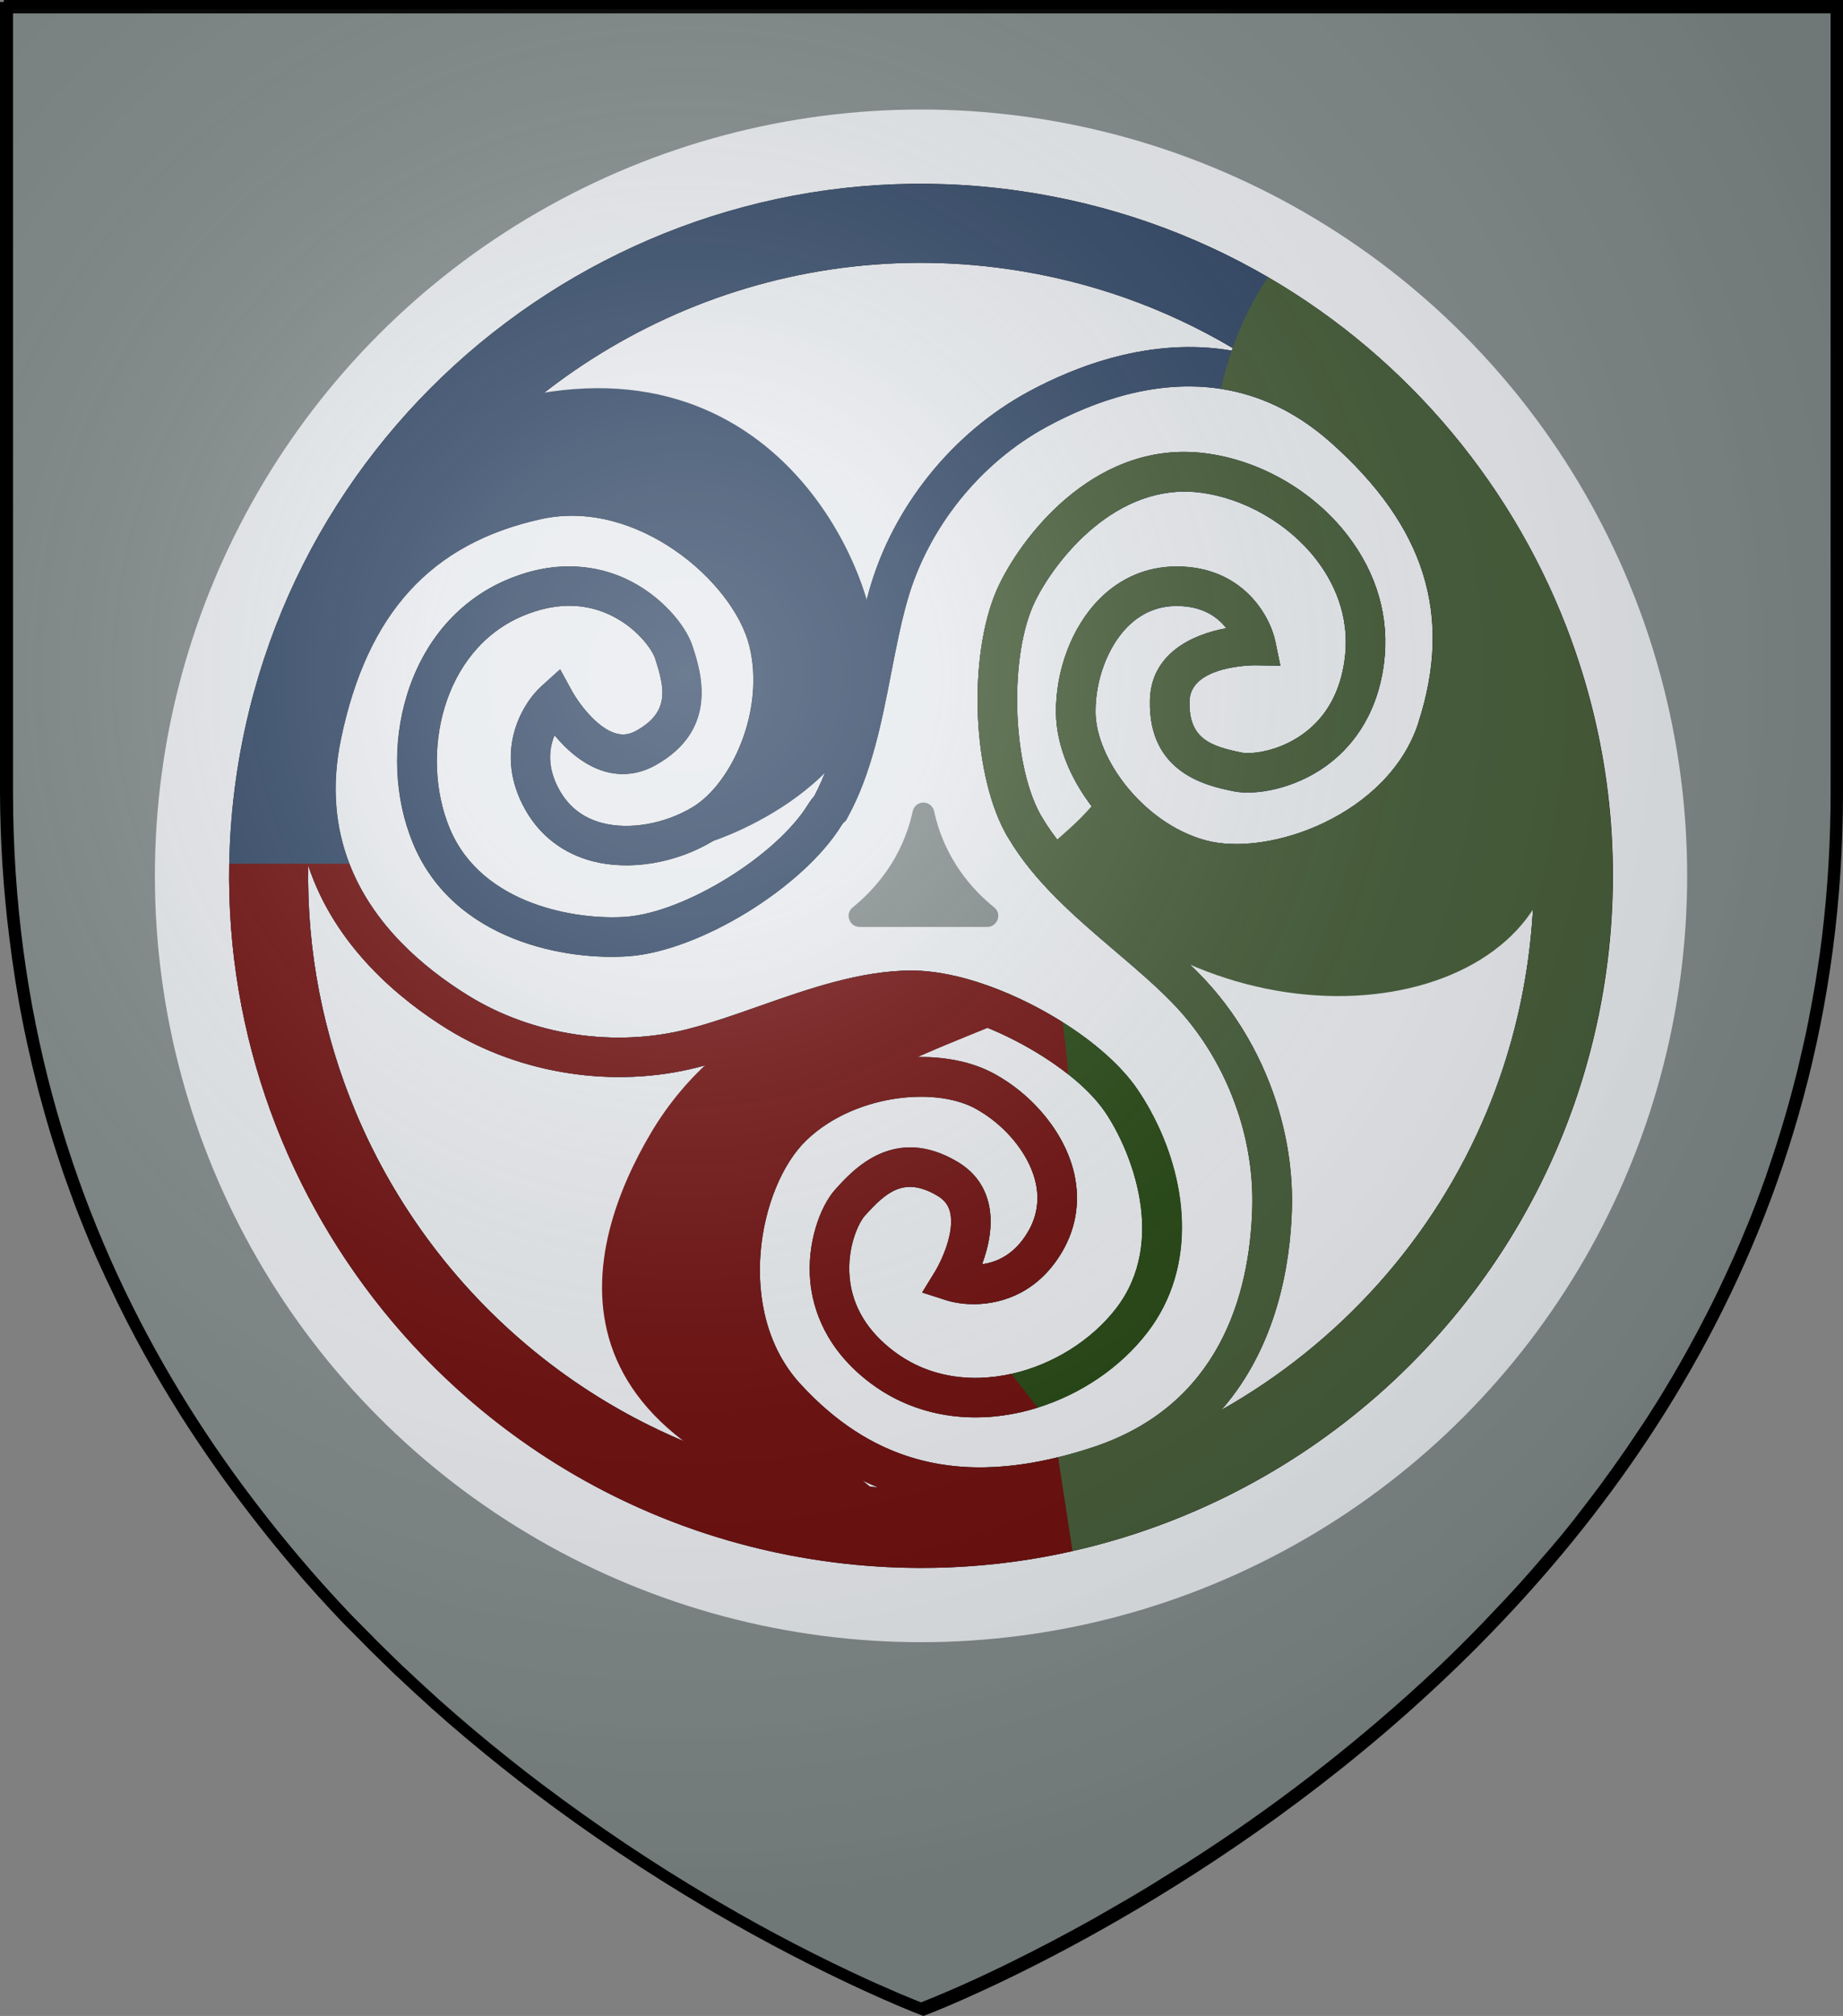
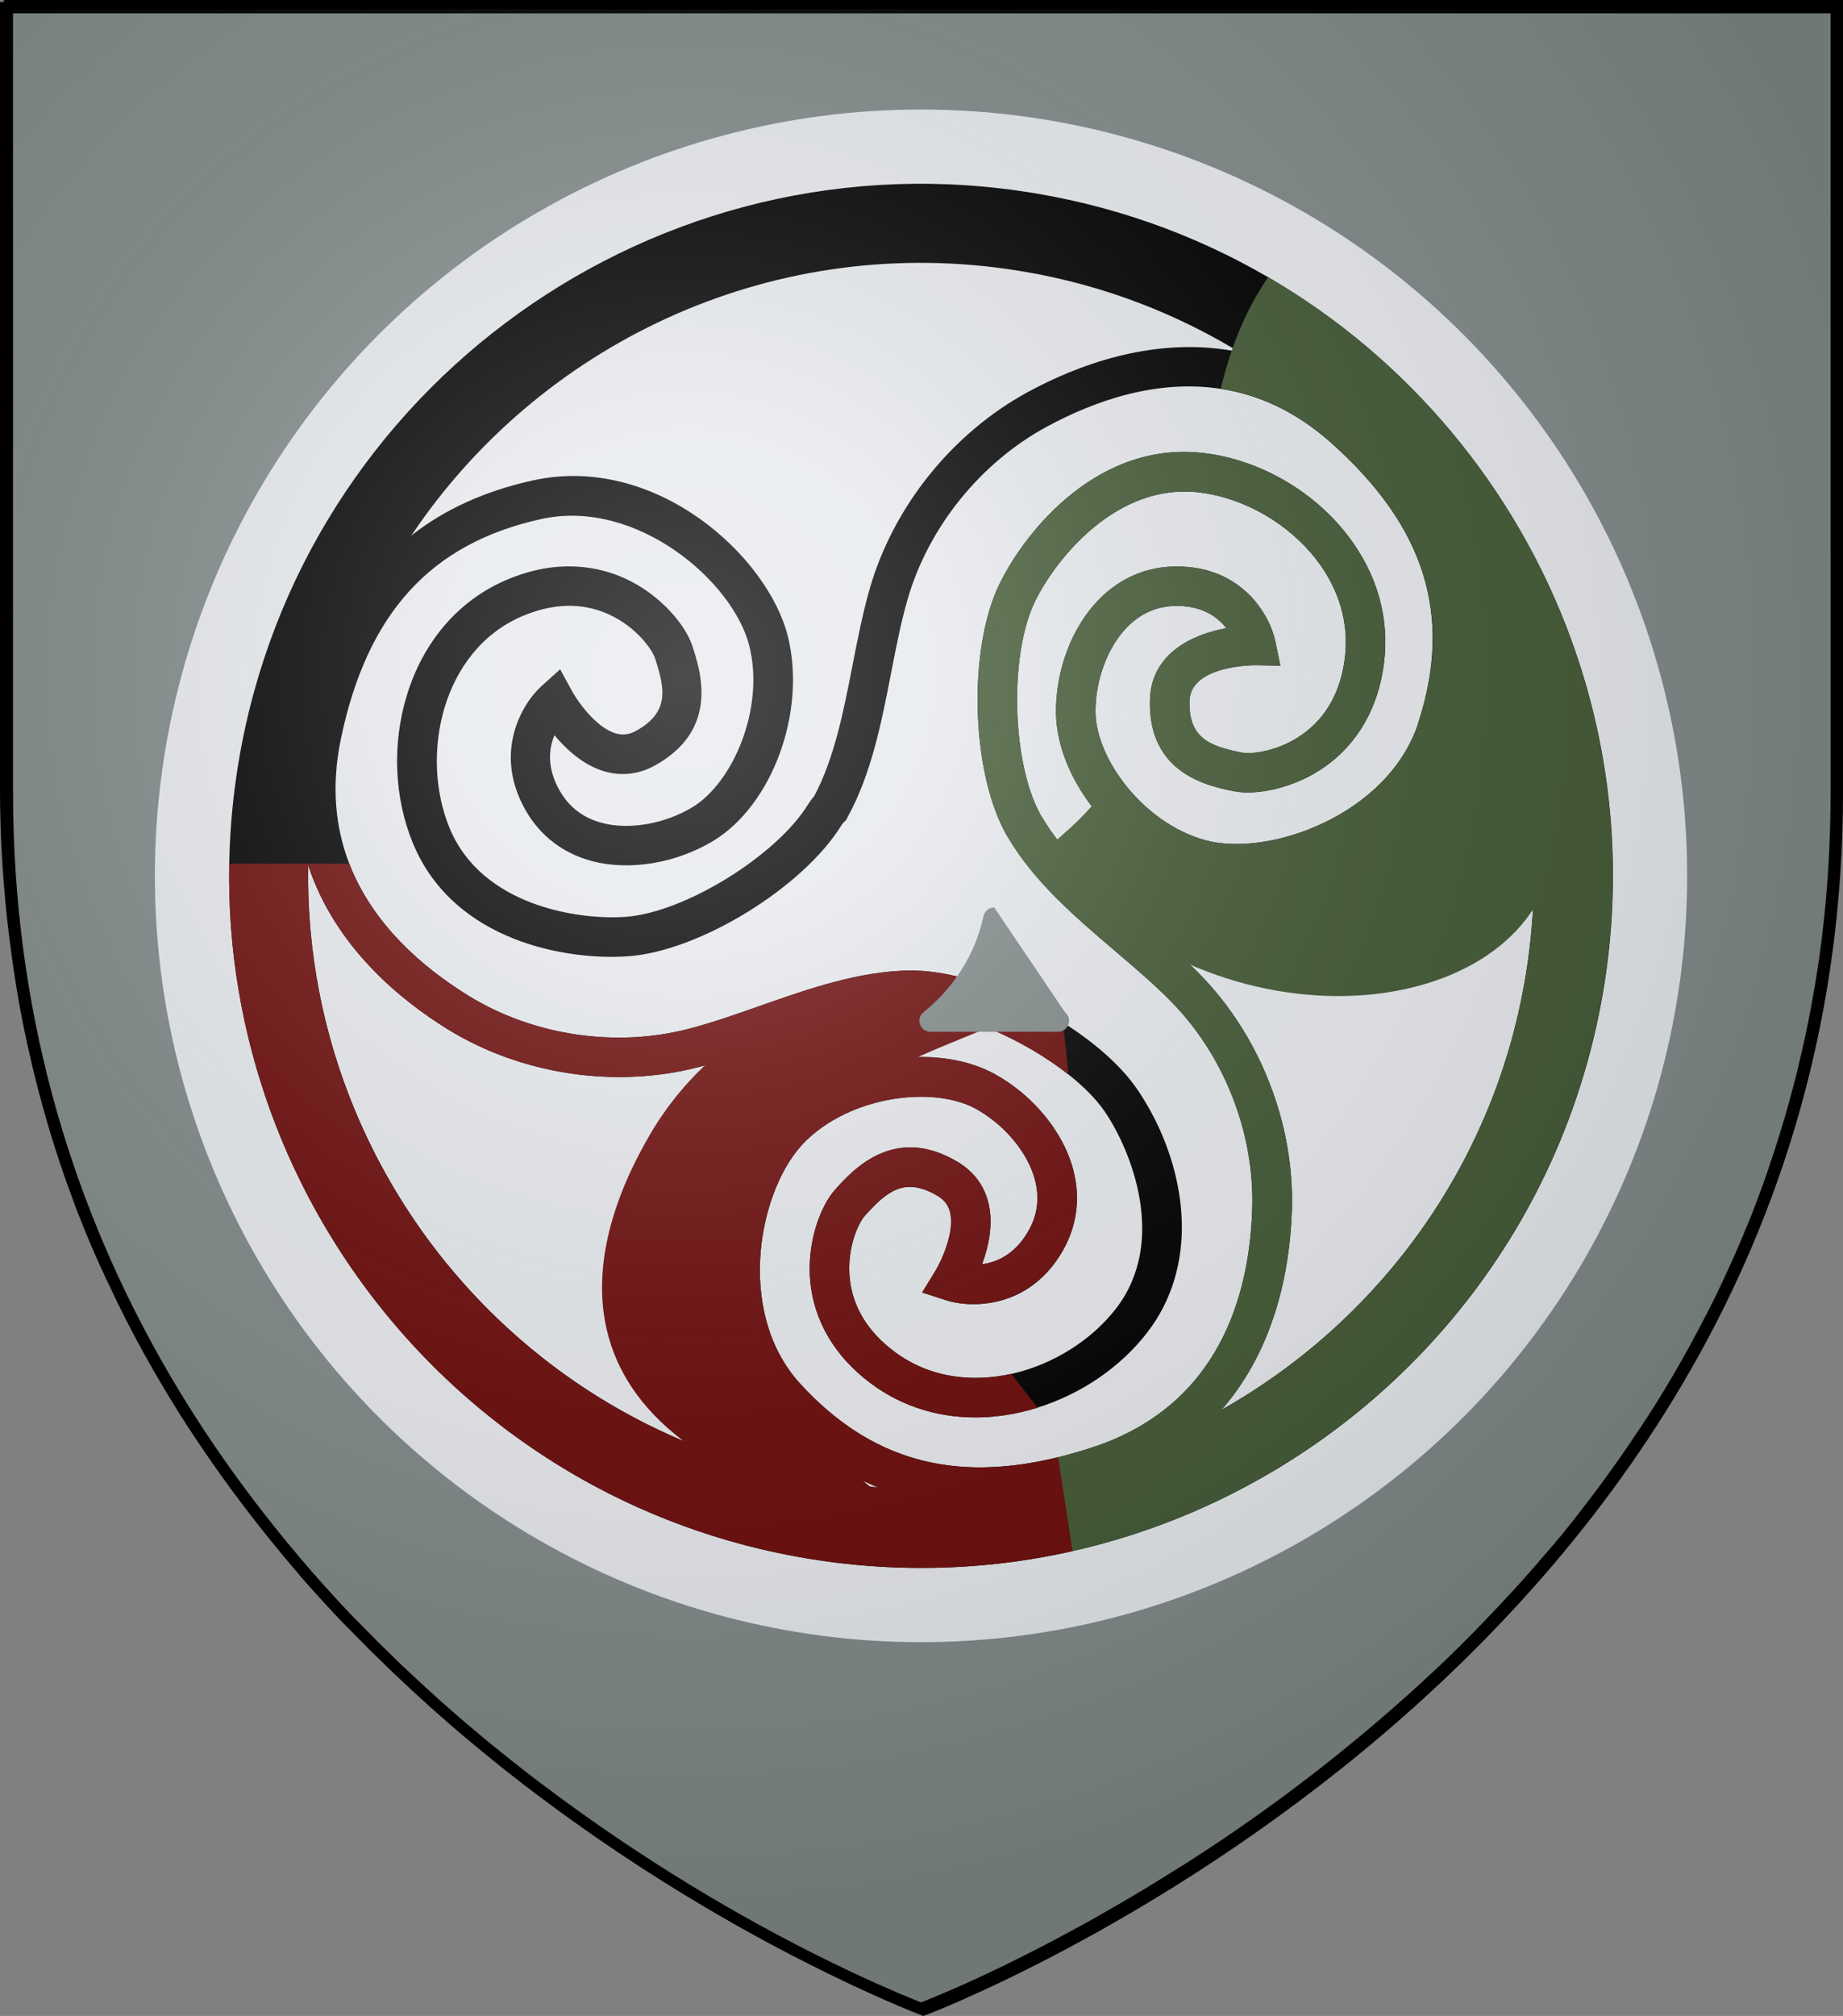
<svg xmlns="http://www.w3.org/2000/svg" id="svg4906" viewBox="0 0 483.25 528.47">
  <rect x="0" y="0" width="483.25" height="528.47" fill="#808080" stroke="none" />
  <defs>
    <style>
      .cls-1 {
        fill: #2e4463;
      }

      .cls-1, .cls-2, .cls-3, .cls-4, .cls-5, .cls-6, .cls-7 {
        stroke-width: 0px;
      }

      .cls-8 {
        fill: url(#radial-gradient);
        stroke-width: 2.41px;
      }

      .cls-8, .cls-9 {
        stroke: #000;
      }

      .cls-3 {
        fill: #224410;
      }

      .cls-4 {
        fill: #425935;
      }

      .cls-5 {
        fill: #6b0a0a;
      }

      .cls-6, .cls-9 {
        fill: #808989;
      }

      .cls-7 {
        fill: #e6e9ed;
      }

      .cls-9 {
        stroke-width: 3px;
      }
    </style>
    <radialGradient id="radial-gradient" cx="393.81" cy="243.04" fx="393.81" fy="243.04" r="405" gradientTransform="translate(-139.34 371.43) scale(.81 -.8)" gradientUnits="userSpaceOnUse">
      <stop offset="0" stop-color="#fff" stop-opacity=".3" />
      <stop offset=".2" stop-color="#fff" stop-opacity=".2" />
      <stop offset=".6" stop-color="#666" stop-opacity=".1" />
      <stop offset="1" stop-color="#000" stop-opacity=".13" />
    </radialGradient>
  </defs>
  <g id="Layer_4" data-name="Layer 4">
    <path id="path4464" class="cls-9" d="M481.5,2v205.84c0,12.7-.75,25.39-2.28,38-.11.93-.24,1.86-.36,2.79s-.24,1.86-.39,2.79c-.47,3.37-1,6.7-1.61,10-.07.44-.15.87-.23,1.31-.15.8-.29,1.6-.45,2.39s-.34,1.8-.51,2.69l-.45,2.22-.24,1.16c-.15.71-.3,1.44-.47,2.15-.53,2.37-1.07,4.7-1.61,7l-.58,2.32-.52,2c-1.01,3.92-2.1,7.79-3.27,11.61-.29,1-.59,1.94-.9,2.92l-.6,1.88c-.19.63-.39,1.25-.6,1.86l-1.1,3.26c-.37,1.09-.68,2-1,3-.47,1.28-.92,2.55-1.39,3.81-.36,1-.73,2-1.11,3l-.19.49c-.43,1.14-.87,2.25-1.32,3.37s-.87,2.16-1.32,3.19c-.05.14-.11.28-.18.42-.4,1-.8,2-1.25,3s-.75,1.75-1.13,2.62l-.66,1.49c-.47,1.07-.95,2.12-1.44,3.15s-.9,2-1.36,2.93l-1,2.12c-.3.63-.6,1.25-.91,1.88-.63,1.32-1.31,2.64-2,4-1.69,3.33-3.42,6.59-5.19,9.77l-2,3.57-.11.21c-1.42,2.47-2.86,4.92-4.33,7.33-.71,1.2-1.46,2.39-2.18,3.54-.1.16-.19.31-.3.46-.55.89-1.12,1.78-1.69,2.66l-.66,1c-.65,1-1.31,2-2,3l-.13.18c-.66,1-1.32,2-2,3l-.45.67c-1.51,2.19-3.02,4.34-4.54,6.46l-.31.42c-.8,1.07-1.54,2.14-2.31,3.19s-1.66,2.23-2.5,3.32c-1.53,2-3.06,4-4.61,6l-.8,1c-.73.93-1.48,1.85-2.22,2.76l-2.24,2.65-.57.69-2.43,2.8c-1.89,2.21-3.79,4.39-5.72,6.53-.75.85-1.52,1.69-2.29,2.51l-2.22,2.39c-2,2.13-3.98,4.21-5.93,6.24-1.84,1.89-3.68,3.75-5.53,5.59-.91.91-1.84,1.82-2.76,2.71s-1.85,1.78-2.78,2.67l-2.28,2.11c-.68.65-1.36,1.28-2.05,1.91-19.17,17.58-39.84,33.47-61.76,47.47-.86.55-1.73,1.1-2.58,1.6-4.28,2.71-8.43,5.26-12.46,7.63l-2.41,1.4-2.36,1.36-2.34,1.35-2.22,1.28c-8.35,4.68-15.91,8.59-22.38,11.76l-1.61.8c-10.63,5.15-18.11,8.22-21,9.35l-.42.18-.61.23-.14.06h-.08l-.23-.1h-.21l-1.07-.42-.55-.23c-.87-.34-2-.8-3.36-1.38l-.47-.18c-1.76-.8-3.88-1.67-6.33-2.77l-1.39-.61c-13.59-6.19-26.85-13.07-39.74-20.6-.8-.45-1.61-.92-2.36-1.38-15.48-9.14-30.44-19.16-44.78-30l-2.62-2c-1-.75-2-1.52-2.95-2.29l-2.81-2.21c-6.19-4.92-12.43-10.15-18.64-15.69l-1.48-1.37c-1.53-1.37-3.06-2.77-4.59-4.2l-1.67-1.57-1.82-1.69-2-1.94c-1.12-1.07-2.24-2.16-3.34-3.26-.84-.8-1.69-1.67-2.52-2.51l-.24-.26c-.83-.83-1.67-1.67-2.5-2.51-.66-.68-1.32-1.36-2-2l-2-2.07-.13-.15-2.1-2.24c-2.24-2.41-4.46-4.86-6.66-7.36-.68-.8-1.36-1.55-2-2.35-.57-.65-1.12-1.28-1.66-1.94l-2-2.39c-2.84-3.41-5.64-6.9-8.39-10.48-.75-.97-1.5-1.94-2.24-2.92-1.89-2.47-3.73-5-5.57-7.55l-1.68-2.39c-.13-.16-.24-.34-.36-.5-.59-.85-1.19-1.7-1.77-2.55-.95-1.38-1.89-2.77-2.82-4.17-.74-1.09-1.47-2.2-2.18-3.31l-.15-.24-2.22-3.47c-.07-.13-.15-.24-.22-.37-.71-1.14-1.41-2.27-2.1-3.4s-1.49-2.46-2.21-3.7-1.44-2.39-2.13-3.67c-3.07-5.33-5.99-10.82-8.77-16.47-.35-.69-.69-1.38-1-2.08-.22-.44-.44-.89-.65-1.35-.43-.87-.8-1.75-1.25-2.63-.42-.8-.81-1.63-1.15-2.47l-.23-.48c-.26-.58-.52-1.16-.8-1.75l-.26-.57c-.26-.58-.52-1.18-.8-1.77-.96-2.17-1.89-4.37-2.78-6.58-.42-1-.8-2-1.23-3.07-.1-.26-.21-.53-.31-.8-.4-1-.8-2-1.16-3s-.68-1.82-1-2.74l-.23-.65c-.18-.45-.34-.91-.5-1.36-.67-1.79-1.3-3.61-1.89-5.44-.21-.6-.4-1.21-.6-1.8-.26-.8-.51-1.54-.75-2.31-.14-.42-.26-.8-.39-1.22-.26-.8-.5-1.6-.75-2.39-.31-1-.61-2.06-.92-3.1-.18-.65-.39-1.28-.57-2-.37-1.28-.74-2.58-1.08-3.89-.19-.68-.37-1.35-.55-2-.13-.5-.26-1-.39-1.51-.32-1.22-.63-2.46-.92-3.7-.18-.7-.35-1.4-.52-2.11-.07-.29-.13-.57-.19-.85-.37-1.55-.71-3.11-1.07-4.69-.26-1.16-.5-2.33-.74-3.5-.14-.71-.29-1.43-.43-2.14s-.32-1.6-.47-2.45c-.02-.16-.05-.32-.1-.47-.15-.8-.3-1.64-.45-2.48s-.31-1.84-.47-2.77-.3-1.8-.45-2.71c-.58-3.68-1.1-7.4-1.56-11.17-1.57-12.54-2.38-25.16-2.43-37.79V2h480Z" />
  </g>
  <g id="Layer_2" data-name="Layer 2">
    <g>
      <circle class="cls-7" cx="241.5" cy="229.6" r="200.89" />
      <path class="cls-2" d="M412.12,168.05c-14.46-39.9-42.66-73.91-79.62-95.39-19.59-11.4-41.65-19.27-65.43-22.66-99.03-14.1-191.07,55-205.17,154.03-1.07,7.51-1.66,14.98-1.79,22.39-.41,22.58,3.42,44.49,10.83,64.87,22.17,60.99,76.4,108.14,145,117.91,15.05,2.14,29.94,2.36,44.42.84,7.07-.73,14.03-1.89,20.86-3.43,59.68-13.45,109.73-56.71,130.89-115.32t.01-.02h0c4.15-11.49,7.19-23.56,8.98-36.1,4.32-30.37.82-60.11-8.98-87.11ZM320.28,369.59c-13.12,7.41-27.31,12.99-42.19,16.48-6.25,1.47-12.61,2.57-19.06,3.27-9.42,1.05-19.04,1.24-28.77.56-3.78-.27-7.58-.67-11.4-1.21-58.1-8.27-104.56-46.83-125.69-97.4-8.36-19.98-12.75-41.84-12.35-64.46.01-.15.01-.28.01-.41.13-6.44.65-12.93,1.58-19.47,3.51-24.63,12.46-47.18,25.46-66.58,33.31-49.71,93.18-78.84,156.27-69.85,21.51,3.06,41.44,10.28,59.06,20.72.58.34,1.15.68,1.72,1.04,26.14,15.92,47.1,38.99,60.56,66.1,13.95,28.1,19.85,60.53,15.1,93.87-1.96,13.73-5.59,26.8-10.69,39.05-13.96,33.59-38.83,60.92-69.63,78.3Z" />
      <path class="cls-2" d="M385.49,158.38c-2.38-18.11-12.25-34.71-29.66-50.19-10.11-8.98-20.65-13.82-30.9-15.91-.65-.13-1.31-.26-1.96-.36-21.25-3.67-41.12,4.15-53.4,10.82-19.82,10.75-35.34,30.04-41.53,51.61-1.86,6.49-3.21,13.42-4.52,20.12-2.32,11.92-4.71,24.25-10.05,34.27-.58.64-1.1,1.35-1.57,2.1-8.26,13.48-32.37,28.36-47.78,29.5-12.29.9-37.75-2.78-46.22-23.23-7.9-19.1-2.02-46.64,19.08-55.6,8.12-3.44,15.73-3.59,22.63-.47,7.36,3.35,11.42,9.31,12.14,11.52,2.64,8.07,3.83,14.15-4.97,19.03-1.78.98-3.47,1.2-5.29.67-5.25-1.51-10.06-8.49-11.47-11.04l-3.14-5.77-4.88,4.4c-5.19,4.68-12.75,17.51-4.19,32.54,3.84,6.75,9.9,11.37,17.53,13.37,9.81,2.56,21.91.54,31.59-5.27,15.6-9.38,24.59-33.98,19.64-53.72-5.25-20.95-34.58-47.91-66.81-40.84-12.5,2.75-23.11,7.54-31.88,14.44-14.39,11.31-23.84,28.29-28.6,51.24-2.76,13.28-1.78,24.84,1.41,34.81.04.13.09.28.13.41,7.02,21.43,24.3,35.4,36.55,42.96,19.21,11.85,43.71,15.6,65.56,10.01,6.56-1.68,13.26-4.03,19.73-6.31,12.07-4.25,24.55-8.64,36.42-8.73h.19c.23.01.46.03.69.03,3.37.08,7.16.76,11.13,1.89,9.88,2.82,20.83,8.48,29.03,14.95,3.94,3.11,7.24,6.4,9.49,9.67.02.03.04.06.06.09,6.96,10.17,16.53,34.06,2.97,51.62-6.45,8.36-16.6,14.73-27.44,17.15-2.63.58-5.31.94-8,1.03-7.95.28-15.86-1.76-22.63-6.83-7.08-5.29-11.02-11.8-11.76-19.33-.79-8.04,2.37-14.54,3.94-16.29,5.71-6.34,10.42-10.42,19.12-5.23,1.76,1.06,2.8,2.4,3.25,4.24,1.31,5.3-2.35,12.95-3.87,15.45l-3.45,5.63,6.28,2.02c2.01.64,4.76,1.11,7.86,1.03,7.24-.18,16.4-3.25,22.54-13.68,3.95-6.7,4.93-14.27,2.85-21.87-1.45-5.29-4.4-10.48-8.39-15.01-3.38-3.85-7.5-7.2-12.06-9.72-2.77-1.52-5.82-2.65-9.06-3.39-15.47-3.54-35.18,1.51-47.35,13.1-.06.06-.13.12-.2.19-15.61,15.04-24.38,53.94-2.01,78.31,8.51,9.26,17.81,15.97,27.99,20.12,5.15,2.11,10.53,3.56,16.14,4.36,4.2.59,8.53.83,12.99.7,6.27-.19,12.81-1.09,19.65-2.69,3.51-.83,7.1-1.84,10.75-3.05,13.49-4.43,23.33-11.46,30.49-19.64,14.64-16.73,18.04-38.29,18.47-52.48.26-8.67-.91-17.41-3.36-25.82-3.92-13.47-11.08-26.03-20.84-35.96-4.76-4.85-10.17-9.46-15.4-13.92-9.76-8.33-19.86-16.93-25.89-27.15-.13-.23-.27-.46-.41-.68-.06-.11-.12-.24-.19-.35-7.39-13.71-8.02-41.77-1.25-55.61,5.41-11.05,21.4-31.24,43.21-28.53,11.58,1.43,23.24,8.14,30.49,17.51,4.26,5.5,9.01,14.48,7.51,26.06-1.13,8.7-4.84,15.36-11.03,19.79-6.57,4.7-13.71,5.28-15.97,4.83-8.18-1.67-13.96-3.61-13.72-13.5.23-9.53,17.2-9.42,17.36-9.41l6.47.11-1.32-6.35c-1.41-6.81-8.64-19.67-25.91-19.65-7.73.01-14.74,2.98-20.27,8.59-7.12,7.2-11.46,18.61-11.33,29.78.2,18.1,16.81,37.96,36.29,43.38,1.44.39,2.95.7,4.54.93,21.2,3.01,54.65-9.46,64.06-38.54,3.9-12.01,5.14-23.39,3.71-34.24ZM371.93,189.43c-7.86,24.26-39.4,35.42-55.97,30.81-16.27-4.52-28.58-21.41-28.71-33.49-.09-8.39,3.18-17.18,8.34-22.4,3.61-3.66,7.96-5.51,12.93-5.51,6.85-.01,10.79,2.93,13.03,5.84-9.19,1.67-19.72,6.79-20.03,18.83-.48,19.35,15.29,22.54,22.02,23.91,5.76,1.16,15.88-.7,24.05-6.56,5.93-4.24,13.38-12.34,15.28-26.87,1.55-11.97-1.77-23.63-9.59-33.74-9.02-11.64-22.98-19.66-37.4-21.45-27.56-3.42-46.78,19.93-53.8,34.27-8.23,16.82-7.53,48.45,1.45,65.1.04.06.07.12.1.2l.33.6c.12.18.24.36.35.56,6.91,11.72,17.67,20.9,28.08,29.77,5.3,4.52,10.31,8.78,14.74,13.3,7.86,8,13.82,17.96,17.39,28.7,2.75,8.23,4.09,16.91,3.83,25.51-.68,22.5-8.51,51.62-41.84,62.59-3.1,1.02-6.13,1.9-9.09,2.61-6.59,1.62-12.83,2.5-18.75,2.64-19.07.45-34.95-6.75-48.82-21.87-17.32-18.86-10.98-51.74,1.57-63.84,3.38-3.26,7.43-5.8,11.75-7.65,7.85-3.37,16.58-4.43,23.82-3.41,1.97.28,3.81.71,5.51,1.31,1.2.4,2.32.89,3.35,1.46.37.21.74.41,1.1.64,6.94,4.17,12.51,11.03,14.36,17.76,1.35,4.9.75,9.57-1.78,13.87-3.55,6.04-8.27,8.01-12.03,8.48,1.67-4.51,3.05-10.48,1.66-16.11-.87-3.55-2.77-6.6-5.54-8.92-.75-.64-1.57-1.23-2.46-1.76-16.68-9.97-27.51,2.05-32.14,7.19-4,4.43-7.53,14.18-6.56,24.22.71,7.25,4.04,17.76,15.86,26.61,8.4,6.3,18.63,9.33,29.5,8.89,3.24-.13,6.55-.58,9.88-1.34,1.47-.33,2.93-.74,4.36-1.18,11.42-3.56,21.72-10.58,28.74-19.67,13.47-17.46,10.42-40.65.9-58.04-1.1-2-2.27-3.93-3.52-5.75-4.26-6.25-11.37-12.41-19.6-17.59-8.85-5.57-18.97-10-28.24-12.13-3.54-.82-6.96-1.29-10.14-1.38-.1-.01-.21-.01-.31-.02l-.93-.02c-13.59.1-26.9,4.79-39.78,9.31-6.55,2.31-12.74,4.49-18.86,6.05-19.18,4.91-40.69,1.62-57.55-8.78-12.08-7.47-25.05-18.7-31.18-34.56-3.57-9.26-4.83-20.1-2.21-32.69,6.86-32.97,23.56-51.3,52.55-57.67,25-5.49,50.32,16.38,54.54,33.23,4.16,16.6-4.44,36.03-14.93,42.33-7.25,4.36-16.52,5.98-23.63,4.12-4.93-1.28-8.68-4.14-11.15-8.47-3.45-6.05-2.83-11.06-1.37-14.53,3.07,3.69,7.56,7.85,13.13,9.48,4.46,1.29,9.03.76,13.22-1.56,16.98-9.4,11.95-24.75,9.81-31.31-1.85-5.66-8.54-13.56-17.7-17.73-6.63-3.01-17.39-5.4-30.95.36-12.54,5.31-21.83,16.03-26.18,30.17-3.95,12.8-3.37,27,1.57,38.93,10.71,25.86,40.59,30.77,56.55,29.59,18.71-1.38,45.85-18.11,55.85-34.41.17-.27.34-.5.53-.67l.58-.55.39-.71c6.34-11.54,8.94-24.93,11.46-37.87,1.32-6.78,2.56-13.19,4.3-19.24,5.44-18.95,19.09-35.91,36.52-45.36,12.56-6.81,28.82-12.51,45.59-9.93,9.64,1.48,19.46,5.71,28.84,14.04,24.8,22.02,32.1,45.37,22.99,73.49Z" />
-       <path class="cls-1" d="M332.5,72.66c-19.59-11.4-41.65-19.27-65.43-22.66-99.03-14.1-191.07,55-205.17,154.03-1.07,7.51-1.66,14.98-1.79,22.39-.41,22.58,3.42,44.49,10.83,64.87h22.23c-8.36-19.98-12.75-41.84-12.35-64.46,7.02,21.43,24.3,35.4,36.55,42.96,19.21,11.85,43.71,15.6,65.56,10.01,6.56-1.68,13.26-4.03,19.73-6.31,12.07-4.25,24.55-8.64,36.42-8.73h.19c.23.01.46.03.69.03,3.37.08,7.16.76,11.13,1.89,9.88,2.82,20.83,8.48,29.03,14.95,3.94,3.11,7.24,6.4,9.49,9.67h12.14c-1.1-2-2.27-3.93-3.52-5.75-4.26-6.25-11.37-12.41-19.6-17.59-8.85-5.57-18.97-10-28.24-12.13-3.54-.82-6.96-1.29-10.14-1.38-.1-.01-.21-.01-.31-.02l-.93-.02c-13.59.1-26.9,4.79-39.78,9.31-6.55,2.31-12.74,4.49-18.86,6.05-19.18,4.91-40.69,1.62-57.55-8.78-12.08-7.47-25.05-18.7-31.18-34.56-3.57-9.26-4.83-20.1-2.21-32.69,6.86-32.97,23.56-51.3,52.55-57.67,25-5.49,50.32,16.38,54.54,33.23,4.16,16.6-4.44,36.03-14.93,42.33-7.25,4.36-16.52,5.98-23.63,4.12-4.93-1.28-8.68-4.14-11.15-8.47-3.45-6.05-2.83-11.06-1.37-14.53,3.07,3.69,7.56,7.85,13.13,9.48,4.46,1.29,9.03.76,13.22-1.56,16.98-9.4,11.95-24.75,9.81-31.31-1.85-5.66-8.54-13.56-17.7-17.73-6.63-3.01-17.39-5.4-30.95.36-12.54,5.31-21.83,16.03-26.18,30.17-3.95,12.8-3.37,27,1.57,38.93,10.71,25.86,40.59,30.77,56.55,29.59,18.71-1.38,45.85-18.11,55.85-34.41.17-.27.34-.5.53-.67l.58-.55.39-.71c6.34-11.54,8.94-24.93,11.46-37.87,1.32-6.78,2.56-13.19,4.3-19.24,5.44-18.95,19.09-35.91,36.52-45.36,12.56-6.81,28.82-12.51,45.59-9.93,9.64,1.48,19.46,5.71,28.84,14.04,24.8,22.02,32.1,45.37,22.99,73.49-7.86,24.26-39.4,35.42-55.97,30.81-16.27-4.52-28.58-21.41-28.71-33.49-.09-8.39,3.18-17.18,8.34-22.4,3.61-3.66,7.96-5.51,12.93-5.51,6.85-.01,10.79,2.93,13.03,5.84-9.19,1.67-19.72,6.79-20.03,18.83-.48,19.35,15.29,22.54,22.02,23.91,5.76,1.16,15.88-.7,24.05-6.56,5.93-4.24,13.38-12.34,15.28-26.87,1.55-11.97-1.77-23.63-9.59-33.74-9.02-11.64-22.98-19.66-37.4-21.45-27.56-3.42-46.78,19.93-53.8,34.27-8.23,16.82-7.53,48.45,1.45,65.1.04.06.07.12.1.2l.33.6c.12.18.24.36.35.56,6.91,11.72,17.67,20.9,28.08,29.77,5.3,4.52,10.31,8.78,14.74,13.3,7.86,8,13.82,17.96,17.39,28.7h10.84c-3.92-13.47-11.08-26.03-20.84-35.96-4.76-4.85-10.17-9.46-15.4-13.92-9.76-8.33-19.86-16.93-25.89-27.15-.13-.23-.27-.46-.41-.68-.06-.11-.12-.24-.19-.35-7.39-13.71-8.02-41.77-1.25-55.61,5.41-11.05,21.4-31.24,43.21-28.53,11.58,1.43,23.24,8.14,30.49,17.51,4.26,5.5,9.01,14.48,7.51,26.06-1.13,8.7-4.84,15.36-11.03,19.79-6.57,4.7-13.71,5.28-15.97,4.83-8.18-1.67-13.96-3.61-13.72-13.5.23-9.53,17.2-9.42,17.36-9.41l6.47.11-1.32-6.35c-1.41-6.81-8.64-19.67-25.91-19.65-7.73.01-14.74,2.98-20.27,8.59-7.12,7.2-11.46,18.61-11.33,29.78.2,18.1,16.81,37.96,36.29,43.38,1.44.39,2.95.7,4.54.93,21.2,3.01,54.65-9.46,64.06-38.54,3.9-12.01,5.14-23.39,3.71-34.24,13.95,28.1,19.85,60.53,15.1,93.87-1.96,13.73-5.59,26.8-10.69,39.05h22.22v-123.24c-14.46-39.9-42.66-73.91-79.62-95.39ZM269.57,102.73c-19.82,10.75-35.34,30.04-41.53,51.61-1.86,6.49-3.21,13.42-4.52,20.12-2.32,11.92-4.71,24.25-10.05,34.27-.58.64-1.1,1.35-1.57,2.1-8.26,13.48-32.37,28.36-47.78,29.5-12.29.9-37.75-2.78-46.22-23.23-7.9-19.1-2.02-46.64,19.08-55.6,8.12-3.44,15.73-3.59,22.63-.47,7.36,3.35,11.42,9.31,12.14,11.52,2.64,8.07,3.83,14.15-4.97,19.03-1.78.98-3.47,1.2-5.29.67-5.25-1.51-10.06-8.49-11.47-11.04l-3.14-5.77-4.88,4.4c-5.19,4.68-12.75,17.51-4.19,32.54,3.84,6.75,9.9,11.37,17.53,13.37,9.81,2.56,21.91.54,31.59-5.27,15.6-9.38,24.59-33.98,19.64-53.72-5.25-20.95-34.58-47.91-66.81-40.84-12.5,2.75-23.11,7.54-31.88,14.44,33.31-49.71,93.18-78.84,156.27-69.85,21.51,3.06,41.44,10.28,59.06,20.72-.09.23-.17.45-.24.67-21.25-3.67-41.12,4.15-53.4,10.82Z" />
-       <path class="cls-3" d="M278.49,328.17c-6.14,10.43-15.3,13.51-22.54,13.68l-2.3-35.48c2.78,2.32,4.67,5.37,5.54,8.92,1.39,5.63.01,11.6-1.66,16.11,3.76-.48,8.47-2.44,12.03-8.48,2.53-4.3,3.13-8.97,1.78-13.87-1.84-6.72-7.42-13.58-14.36-17.76-.36-.23-.73-.44-1.1-.64-1.03-.57-2.14-1.06-3.35-1.46l-.71-11c3.24.74,6.3,1.86,9.06,3.39,4.56,2.52,8.68,5.86,12.06,9.72,3.99,4.53,6.94,9.72,8.39,15.01,2.08,7.6,1.1,15.17-2.85,21.87Z" />
-       <path class="cls-3" d="M300.84,349.34c-7.01,9.1-17.32,16.11-28.74,19.67-1.43.45-2.89.85-4.36,1.18-3.34.76-6.64,1.2-9.88,1.34l-.66-10.35c2.68-.08,5.37-.45,8-1.03,10.85-2.41,20.99-8.78,27.44-17.15,13.56-17.56,3.99-41.45-2.97-51.62-.02-.03-.04-.06-.06-.09-2.25-3.26-5.55-6.56-9.49-9.67-8.19-6.46-19.14-12.13-29.03-14.95l-.7-10.86c9.27,2.13,19.39,6.56,28.24,12.13,8.23,5.18,15.34,11.34,19.6,17.59,1.25,1.82,2.42,3.75,3.52,5.75,9.52,17.39,12.57,40.59-.9,58.04Z" />
      <path class="cls-4" d="M412.12,168.05c-14.46-39.9-42.66-73.91-79.62-95.39-4.34,6.38-7.25,12.76-9.29,18.57-.09.23-.17.45-.24.67-1.24,3.61-2.15,6.98-2.87,9.99,9.64,1.48,19.46,5.71,28.84,14.04,24.8,22.02,32.1,45.37,22.99,73.49-7.86,24.26-39.4,35.42-55.97,30.81-16.27-4.52-28.58-21.41-28.71-33.49-.09-8.39,3.18-17.18,8.34-22.4,3.61-3.66,7.96-5.51,12.93-5.51,6.85-.01,10.79,2.93,13.03,5.84-9.19,1.67-19.72,6.79-20.03,18.83-.48,19.35,15.29,22.54,22.02,23.91,5.76,1.16,15.88-.7,24.05-6.56,5.93-4.24,13.38-12.34,15.28-26.87,1.55-11.97-1.77-23.63-9.59-33.74-9.02-11.64-22.98-19.66-37.4-21.45-27.56-3.42-46.78,19.93-53.8,34.27-8.23,16.82-7.53,48.45,1.45,65.1.04.06.07.12.1.2l.33.6c.12.18.24.36.35.56,6.91,11.72,17.67,20.9,28.08,29.77,5.3,4.52,10.31,8.78,14.74,13.3,7.86,8,13.82,17.96,17.39,28.7,2.75,8.23,4.09,16.91,3.83,25.51-.68,22.5-8.51,51.62-41.84,62.59-3.1,1.02-6.13,1.9-9.09,2.61-6.59,1.62-12.83,2.5-18.75,2.64l.31,4.7.36,5.63.97,15.07c7.07-.73,14.03-1.89,20.86-3.43,59.68-13.45,109.73-56.71,130.89-115.32t.01-.02h0c4.15-11.49,7.19-23.56,8.98-36.1,4.32-30.37.82-60.11-8.98-87.11ZM320.28,369.59c14.64-16.73,18.04-38.29,18.47-52.48.26-8.67-.91-17.41-3.36-25.82-3.92-13.47-11.08-26.03-20.84-35.96-4.76-4.85-10.17-9.46-15.4-13.92-9.76-8.33-19.86-16.93-25.89-27.15-.13-.23-.27-.46-.41-.68-.06-.11-.12-.24-.19-.35-7.39-13.71-8.02-41.77-1.25-55.61,5.41-11.05,21.4-31.24,43.21-28.53,11.58,1.43,23.24,8.14,30.49,17.51,4.26,5.5,9.01,14.48,7.51,26.06-1.13,8.7-4.84,15.36-11.03,19.79-6.57,4.7-13.71,5.28-15.97,4.83-8.18-1.67-13.96-3.61-13.72-13.5.23-9.53,17.2-9.42,17.36-9.41l6.47.11-1.32-6.35c-1.41-6.81-8.64-19.67-25.91-19.65-7.73.01-14.74,2.98-20.27,8.59-7.12,7.2-11.46,18.61-11.33,29.78.2,18.1,16.81,37.96,36.29,43.38,1.44.39,2.95.7,4.54.93,21.2,3.01,54.65-9.46,64.06-38.54,3.9-12.01,5.14-23.39,3.71-34.24,13.95,28.1,19.85,60.53,15.1,93.87-1.96,13.73-5.59,26.8-10.69,39.05-13.96,33.59-38.83,60.92-69.63,78.3Z" />
      <path class="cls-5" d="M279.03,392.28l2.19,14.34c-20.86,4.71-42.9,5.78-65.29,2.59-91.52-13.03-157.47-92.61-155.83-182.78h31.51c6.13,15.86,19.1,27.09,31.18,34.56,16.86,10.4,38.37,13.7,57.55,8.78,6.12-1.56,12.32-3.74,18.86-6.05,12.88-4.53,26.19-9.21,39.78-9.31l.93.02c.1.01.21.01.31.02,11.48.29,26.16,5.8,38.38,13.51.73,4.87,1.2,9.74,1.49,13.67-11.48-9.05-28.35-16.53-40.15-16.83-.24,0-.47-.02-.69-.03h-.19c-11.87.09-24.36,4.49-36.42,8.73-6.47,2.28-13.18,4.63-19.73,6.31-21.85,5.59-46.35,1.84-65.56-10.01-12.24-7.56-29.52-21.53-36.55-42.96-1.43,79.84,56.99,150.32,138.04,161.86,3.81.54,7.61.94,11.4,1.21-10.18-4.14-19.49-10.86-27.99-20.12-22.37-24.37-13.6-63.27,2.01-78.31,14.7-14.17,40.63-18.71,56.61-9.9,9.92,5.47,17.77,14.94,20.45,24.73,2.08,7.6,1.1,15.17-2.85,21.87-8.78,14.92-23.73,14.8-30.41,12.66l-6.28-2.02,3.45-5.63c1.52-2.5,5.18-10.14,3.87-15.45-.46-1.83-1.49-3.18-3.25-4.24-8.7-5.19-13.42-1.11-19.12,5.23-1.56,1.74-4.72,8.25-3.94,16.29.74,7.53,4.68,14.04,11.76,19.33,9.04,6.78,20.16,8.13,30.62,5.8l6.91,8.86c-1.43.45-2.89.85-4.36,1.18-14.48,3.3-28.47.63-39.39-7.55-11.82-8.86-15.15-19.36-15.86-26.61-.97-10.04,2.56-19.79,6.56-24.22,4.62-5.14,15.46-17.16,32.14-7.19,4.12,2.47,6.89,6.15,8,10.68,1.39,5.63.01,11.6-1.66,16.11,3.76-.48,8.47-2.44,12.03-8.48,2.53-4.3,3.13-8.97,1.78-13.87-1.94-7.08-8.01-14.3-15.46-18.4-2.47-1.37-5.5-2.29-8.86-2.77-11.22-1.6-26.03,1.86-35.56,11.05-12.56,12.1-18.9,44.97-1.57,63.84,18.19,19.82,39.83,26.03,67.58,19.23l.62,4.07.95,6.21Z" />
      <path class="cls-5" d="M241.5,401.38c8.49,1.58-48.69-27.63-48.69-69.98s55.68-56.17,73.88-65.38c0,0-24.57-14.09-56.07-2.67-16.88,6.12-30.87,18.27-40,33.74-16.91,28.65-34.39,84.75,70.88,104.3Z" />
-       <path class="cls-1" d="M186.92,220.49s44.94-14.33,42.73-50.76c-1.6-26.29-33.76-91.26-112.96-59.34l-22.1,52.18s21.49-35.56,54.64-33.74,52.18,30.06,52.18,44.18-14.49,47.48-14.49,47.48Z" />
      <path class="cls-4" d="M273.23,223.35s14.12-11.05,15.96-16.58c0,0,42.36,44.81,75.51,3.68s15.96-64.46,15.96-64.46c0,0,36.26,37.45,26.4,80.42s-90.24,50.55-133.83-3.07Z" />
    </g>
  </g>
  <g id="Layer_3" data-name="Layer 3">
-     <path class="cls-6" d="M260.69,237.88c-5.78-4.67-13.06-12.77-15.75-25.21-.29-1.33-1.45-2.28-2.81-2.28h0c-1.36,0-2.52.95-2.81,2.28-2.7,12.44-9.98,20.54-15.75,25.21-2.1,1.7-.86,5.11,1.84,5.11h33.45c2.7,0,3.94-3.41,1.84-5.11Z" />
+     <path class="cls-6" d="M260.69,237.88h0c-1.36,0-2.52.95-2.81,2.28-2.7,12.44-9.98,20.54-15.75,25.21-2.1,1.7-.86,5.11,1.84,5.11h33.45c2.7,0,3.94-3.41,1.84-5.11Z" />
  </g>
  <path id="shine" class="cls-8" d="M2.21,1.21v206.38c0,229.66,239.92,319.6,239.92,319.6,0,0,239.92-89.94,239.92-319.6V1.21H2.21Z" />
</svg>